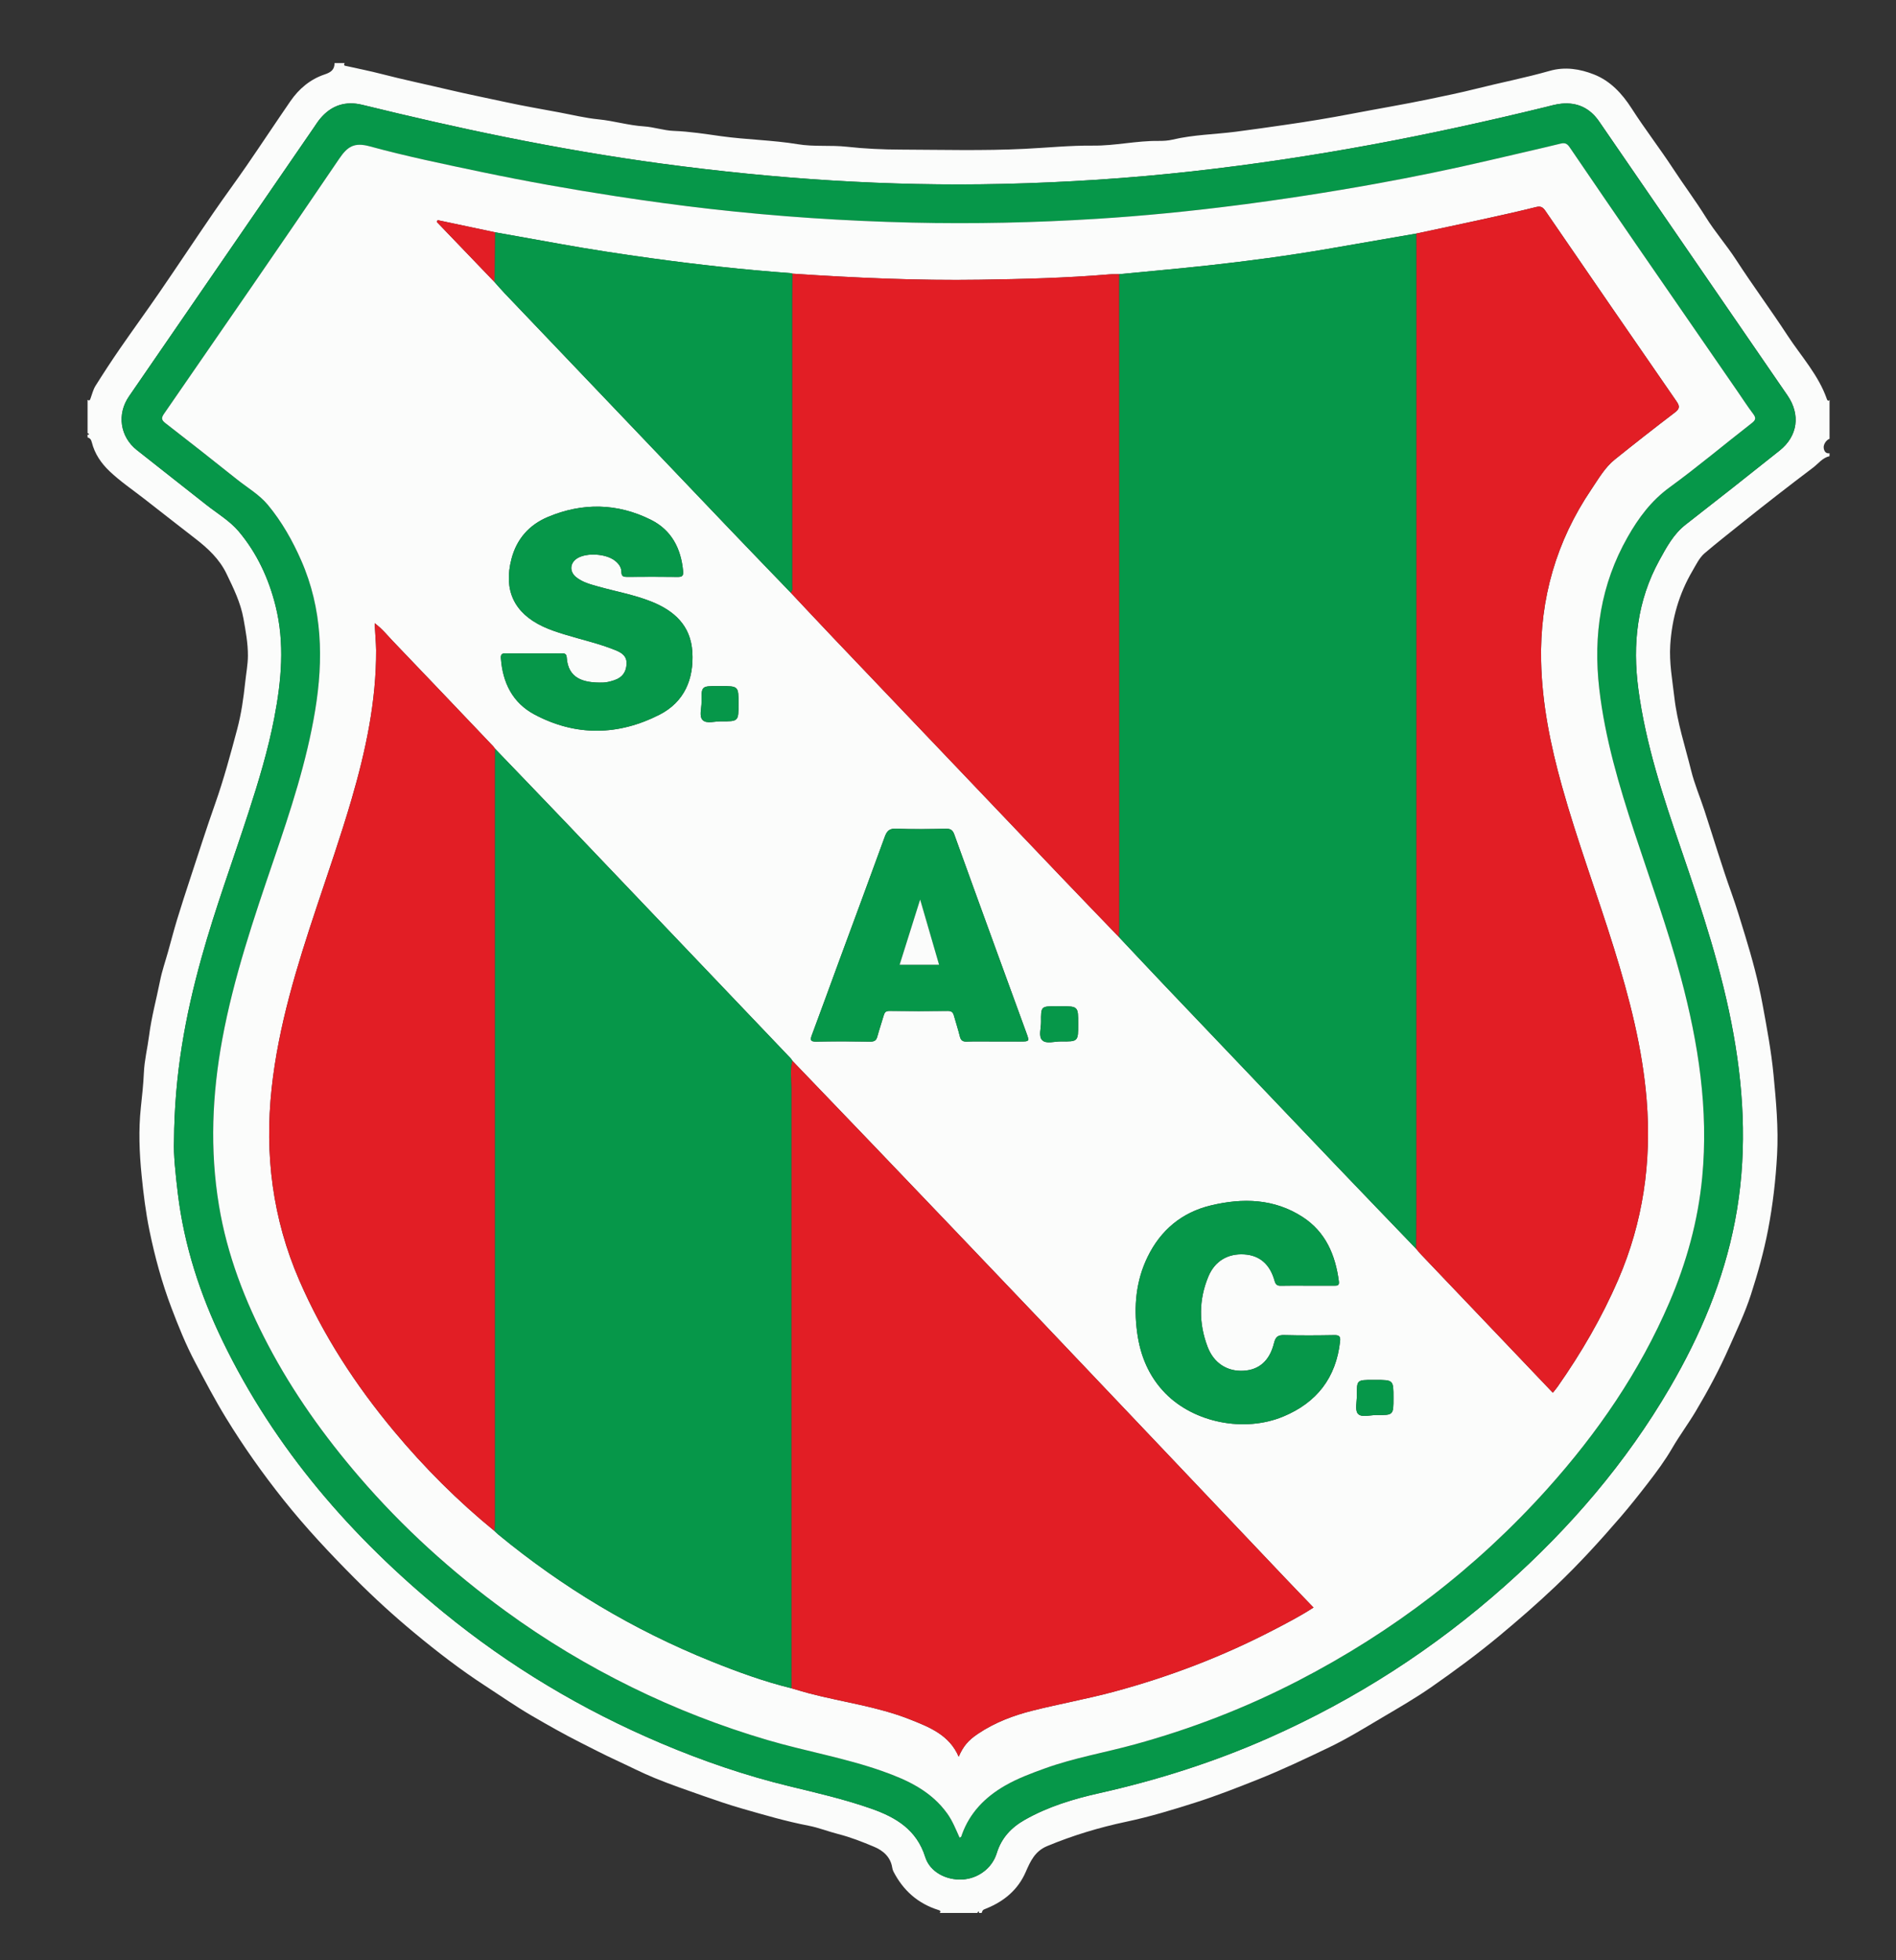
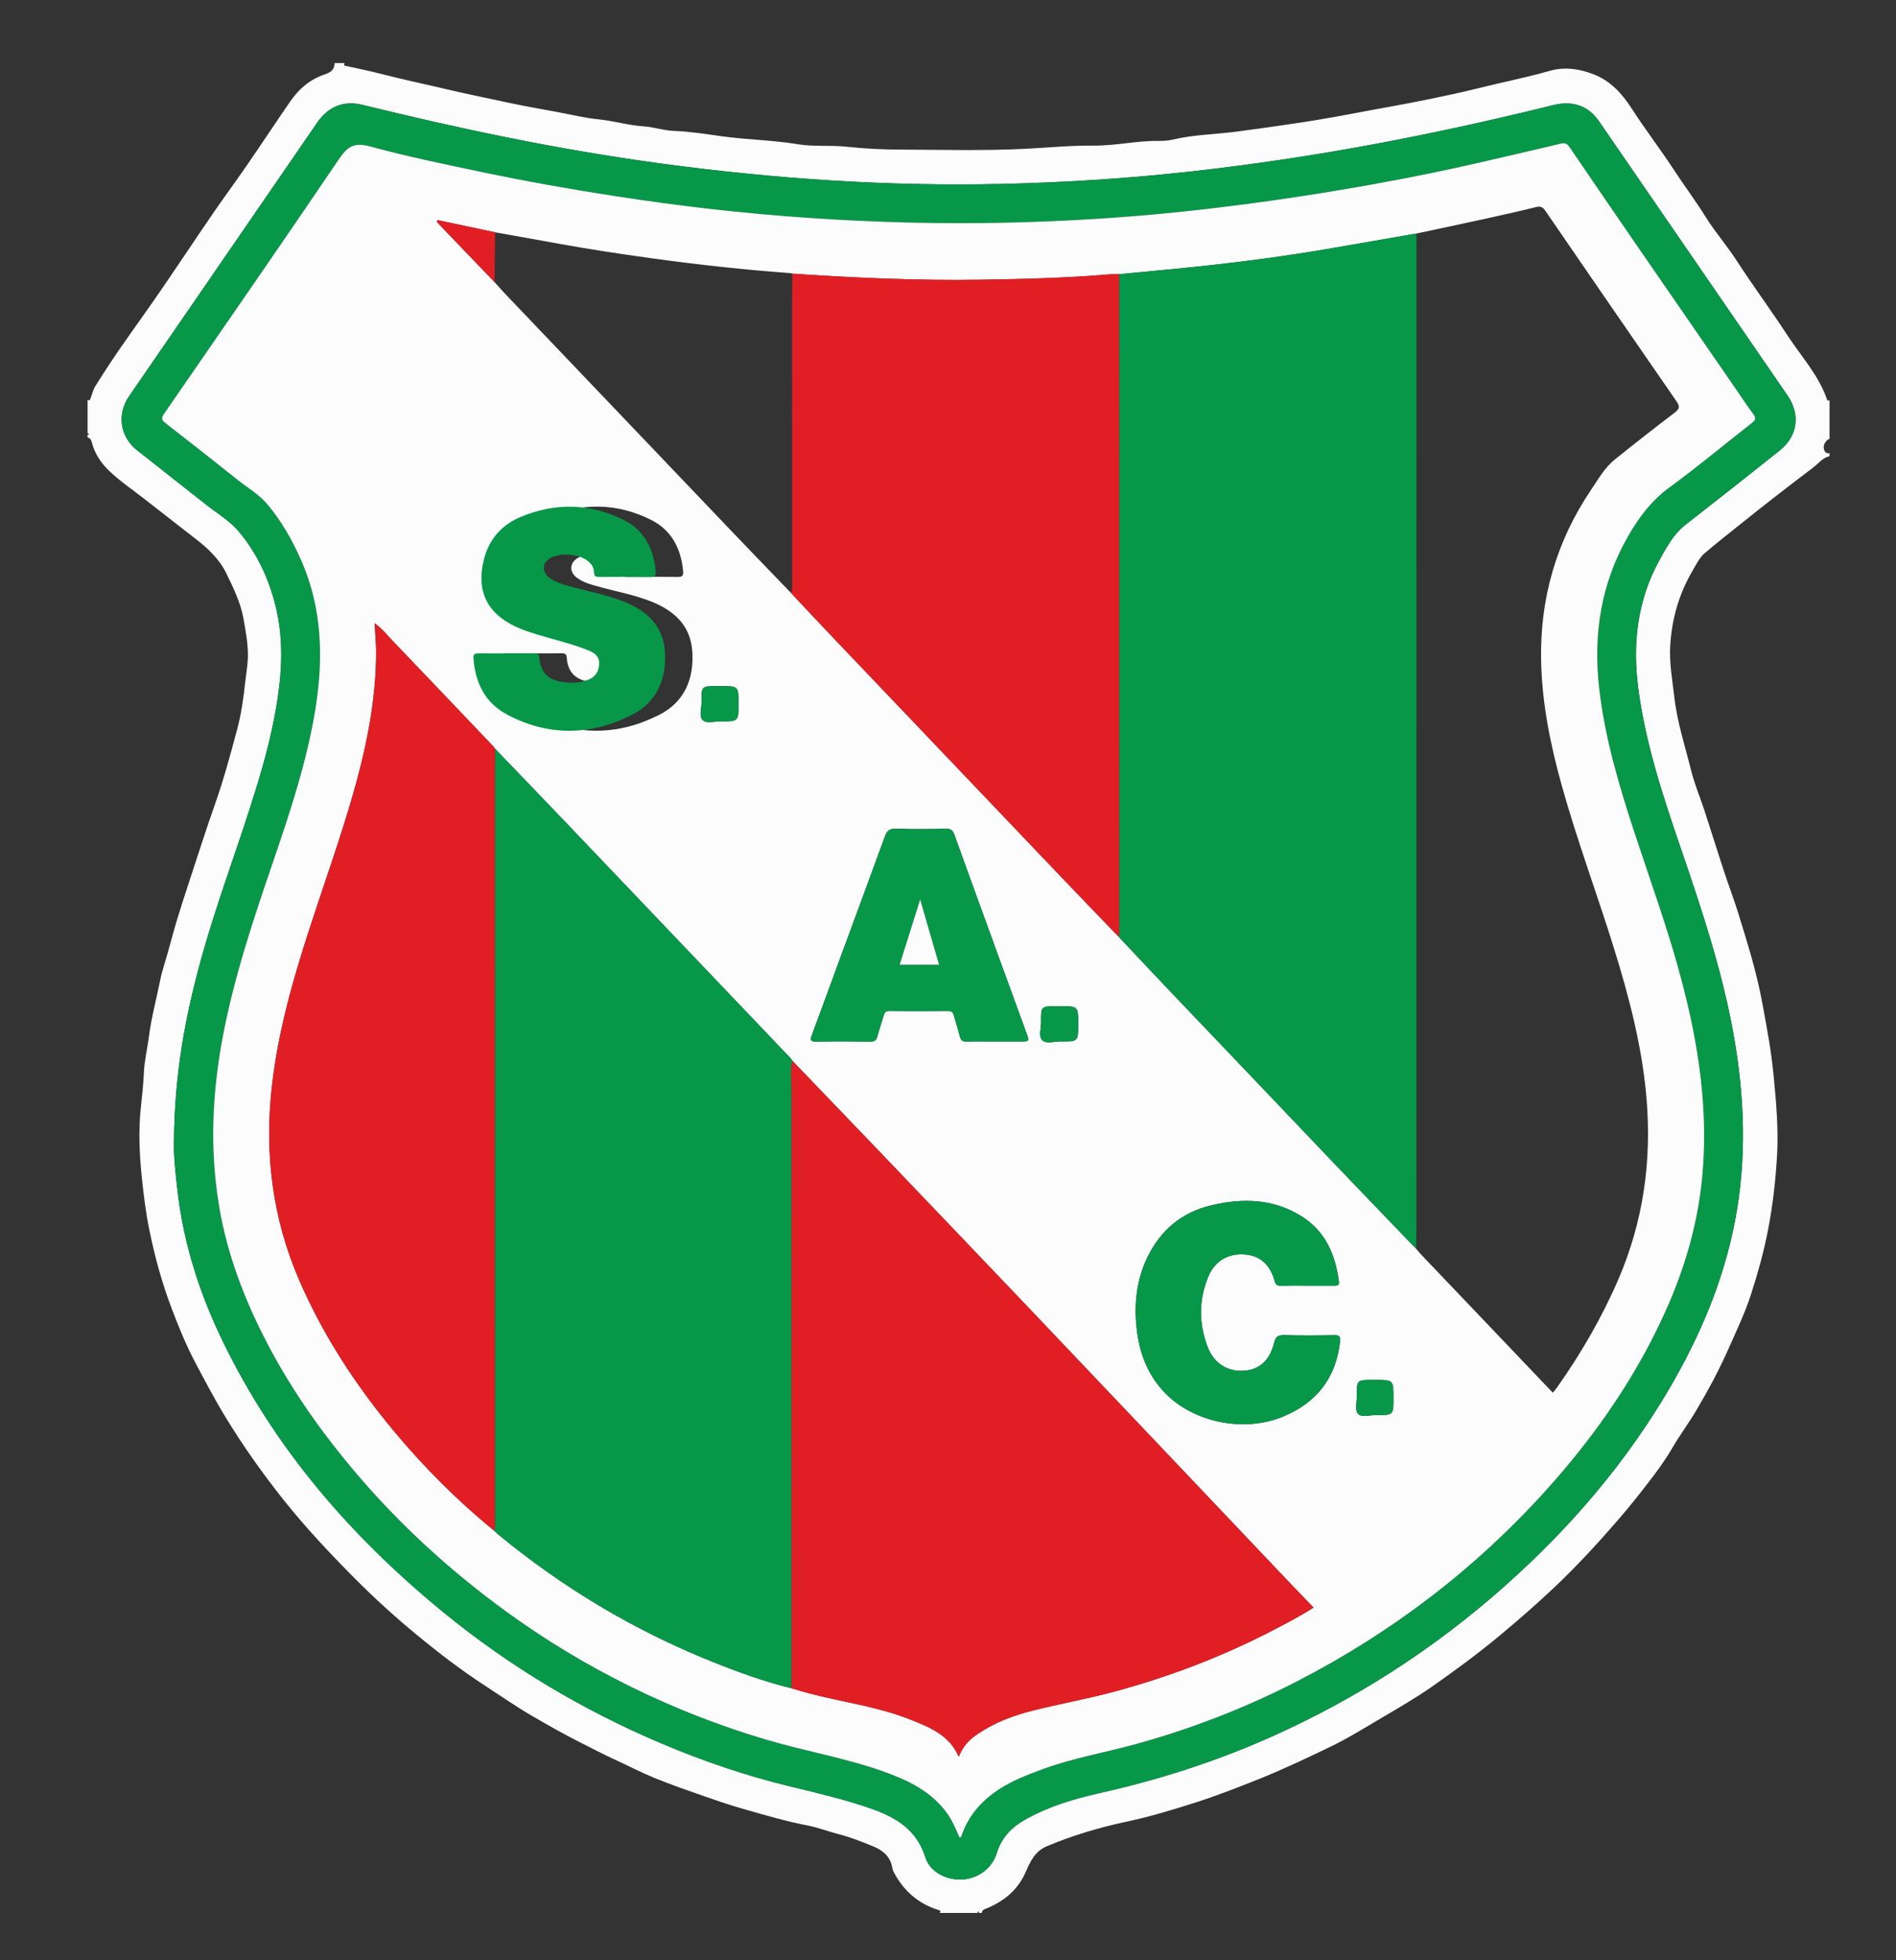
<svg xmlns="http://www.w3.org/2000/svg" version="1.1" id="Layer_1" x="0px" y="0px" viewBox="0 0 180 186" enable-background="new 0 0 180 186" xml:space="preserve">
  <rect x="0" y="0" width="180" height="186" fill="#333333" stroke="none" />
  <g>
    <path fill-rule="evenodd" clip-rule="evenodd" fill="#FBFCFB" d="M173.688,43.287c-0.664,0.145-1.055,0.701-1.554,1.078   c-2.282,1.724-4.543,3.477-6.775,5.266c-1.181,0.946-2.374,1.88-3.525,2.86c-0.504,0.429-0.817,1.099-1.164,1.69   c-1.267,2.164-1.939,4.499-2.101,7.01c-0.109,1.696,0.199,3.329,0.391,4.993c0.274,2.383,1.023,4.637,1.594,6.938   c0.317,1.279,0.842,2.507,1.254,3.764c0.859,2.622,1.649,5.268,2.579,7.865c0.479,1.337,0.884,2.697,1.298,4.048   c0.654,2.132,1.241,4.299,1.644,6.49c0.406,2.213,0.826,4.426,1.043,6.682c0.244,2.533,0.477,5.061,0.339,7.592   c-0.131,2.384-0.402,4.76-0.856,7.121c-0.404,2.101-0.98,4.149-1.632,6.169c-0.554,1.715-1.343,3.358-2.073,5.012   c-0.917,2.08-1.992,4.083-3.155,6.034c-0.714,1.197-1.552,2.322-2.252,3.526c-0.68,1.17-1.489,2.258-2.305,3.314   c-0.833,1.078-1.686,2.156-2.579,3.193c-1.966,2.283-3.996,4.507-6.182,6.581c-1.718,1.631-3.504,3.184-5.328,4.701   c-2.067,1.719-4.226,3.307-6.424,4.84c-1.509,1.053-3.111,1.976-4.698,2.913c-1.649,0.974-3.285,1.988-5.008,2.816   c-2.245,1.078-4.498,2.148-6.818,3.072c-1.953,0.777-3.912,1.544-5.911,2.182c-2.161,0.69-4.338,1.349-6.564,1.82   c-2.574,0.544-5.078,1.299-7.513,2.312c-1.165,0.485-1.592,1.443-2.038,2.464c-0.736,1.684-2.047,2.77-3.721,3.45   c-0.342,0.139-0.35,0.125-0.458,0.428c-0.091,0-0.183,0-0.274,0c0.046-0.061,0.042-0.125-0.035-0.132   c-0.03-0.003-0.068,0.085-0.103,0.132c-1.188,0-2.377,0-3.565,0c0.136-0.197-0.001-0.239-0.155-0.288   c-1.93-0.61-3.317-1.849-4.241-3.637c-0.066-0.128-0.096-0.24-0.117-0.373c-0.161-1.017-0.865-1.62-1.723-1.98   c-1.112-0.467-2.234-0.91-3.422-1.211c-0.931-0.237-1.852-0.607-2.796-0.788c-2.134-0.41-4.211-1.023-6.293-1.619   c-1.274-0.365-2.53-0.797-3.781-1.235c-1.514-0.53-3.032-1.056-4.516-1.661c-1.249-0.509-2.451-1.132-3.677-1.697   c-1.146-0.528-2.265-1.108-3.39-1.677c-1.582-0.8-3.123-1.671-4.65-2.561c-1.495-0.872-2.919-1.867-4.373-2.81   c-2.357-1.528-4.583-3.245-6.738-5.031c-1.956-1.621-3.839-3.34-5.639-5.146c-2.388-2.397-4.696-4.855-6.806-7.505   c-1.975-2.481-3.799-5.057-5.454-7.763c-1.051-1.718-1.983-3.494-2.924-5.271c-0.882-1.666-1.582-3.404-2.246-5.155   c-0.905-2.385-1.574-4.837-2.09-7.347c-0.356-1.735-0.569-3.483-0.744-5.227c-0.214-2.135-0.303-4.289-0.072-6.45   c0.117-1.094,0.239-2.196,0.287-3.296c0.053-1.193,0.344-2.339,0.494-3.51c0.226-1.77,0.699-3.485,1.046-5.227   c0.185-0.927,0.501-1.828,0.756-2.741c0.286-1.02,0.551-2.045,0.859-3.057c0.406-1.33,0.837-2.653,1.272-3.974   c0.767-2.328,1.51-4.665,2.328-6.976c0.826-2.336,1.469-4.726,2.106-7.114c0.389-1.459,0.602-2.967,0.762-4.475   c0.088-0.827,0.249-1.653,0.254-2.48c0.006-1.189-0.213-2.364-0.423-3.535c-0.272-1.519-0.945-2.877-1.605-4.248   c-0.679-1.409-1.779-2.425-2.988-3.357c-1.626-1.254-3.239-2.524-4.861-3.784c-1.093-0.849-2.243-1.629-3.249-2.583   c-0.801-0.76-1.42-1.656-1.694-2.755c-0.071-0.286-0.185-0.389-0.402-0.466c0-0.091,0-0.183,0-0.274   c0.061,0.046,0.125,0.042,0.132-0.035c0.003-0.03-0.085-0.068-0.132-0.102c0-1.051,0-2.103,0-3.154   c0.196,0.134,0.235-0.001,0.29-0.154c0.144-0.396,0.245-0.824,0.466-1.175c0.752-1.198,1.527-2.382,2.331-3.546   c1.244-1.802,2.537-3.571,3.776-5.376c1.708-2.487,3.374-5.002,5.081-7.49c1.03-1.502,2.117-2.964,3.15-4.464   c1.4-2.033,2.76-4.093,4.16-6.126c0.81-1.177,1.887-2.083,3.237-2.535c0.618-0.207,0.948-0.447,0.959-1.085c0.32,0,0.64,0,0.96,0   c-0.161,0.266,0.054,0.256,0.212,0.292c1.083,0.243,2.173,0.458,3.246,0.735c2.127,0.55,4.277,0.997,6.412,1.502   c1.81,0.428,3.632,0.789,5.447,1.184c1.671,0.364,3.359,0.65,5.041,0.965c1.246,0.233,2.486,0.539,3.743,0.663   c1.447,0.143,2.841,0.572,4.297,0.666c0.952,0.061,1.89,0.393,2.841,0.429c1.512,0.056,3.012,0.296,4.49,0.502   c2.427,0.338,4.879,0.364,7.291,0.763c1.55,0.257,3.114,0.068,4.672,0.241c1.682,0.186,3.39,0.263,5.08,0.269   c3.92,0.014,7.84,0.121,11.764-0.071c2.171-0.106,4.34-0.329,6.517-0.307c2.083,0.022,4.127-0.471,6.215-0.446   c0.428,0.005,0.906-0.021,1.338-0.124c1.967-0.467,3.993-0.492,5.985-0.747c1.597-0.205,3.204-0.439,4.794-0.667   c2.062-0.296,4.13-0.637,6.184-1.031c2.487-0.477,4.988-0.892,7.466-1.409c1.45-0.303,2.907-0.601,4.34-0.961   c2.34-0.589,4.713-1.048,7.033-1.709c1.454-0.414,2.875-0.179,4.197,0.343c1.549,0.611,2.661,1.801,3.574,3.224   c1.253,1.953,2.679,3.794,3.95,5.736c1.008,1.539,2.112,3.011,3.087,4.575c0.873,1.401,1.975,2.658,2.874,4.044   c1.575,2.43,3.301,4.757,4.884,7.18c1.303,1.993,2.958,3.77,3.752,6.079c0.019,0.055,0.136,0.219,0.241,0.031   c0,1.234,0,2.468,0,3.703c-0.298,0.097-0.602,0.529-0.552,0.875c0.041,0.286,0.176,0.546,0.552,0.497   C173.688,43.104,173.688,43.195,173.688,43.287z M16.521,108.243c-0.058,1.266,0.141,3.156,0.369,5.036   c0.597,4.915,2.11,9.559,4.267,14.004c4.954,10.209,12.205,18.554,20.927,25.688c6.288,5.144,13.2,9.271,20.681,12.44   c3.953,1.674,8.004,3.064,12.18,4.076c2.614,0.634,5.234,1.237,7.777,2.129c2.345,0.823,4.305,1.995,5.121,4.591   c0.445,1.416,1.988,2.205,3.507,2.128c1.485-0.075,2.836-1.052,3.28-2.5c0.445-1.45,1.387-2.439,2.659-3.16   c2.204-1.251,4.613-1.98,7.057-2.527c5.535-1.239,10.91-2.945,16.094-5.239c8.24-3.646,15.73-8.469,22.462-14.456   c6.161-5.48,11.484-11.674,15.647-18.81c2.876-4.93,5.08-10.133,6.166-15.785c1.138-5.922,0.915-11.817-0.135-17.705   c-1.076-6.032-3.011-11.826-4.99-17.606c-1.699-4.962-3.355-9.934-4.05-15.169c-0.569-4.282-0.109-8.385,1.993-12.212   c0.676-1.23,1.339-2.485,2.497-3.387c2.988-2.326,5.966-4.667,8.925-7.03c1.727-1.379,1.992-3.414,0.742-5.231   c-5.959-8.663-11.92-17.324-17.875-25.99c-0.87-1.266-2.061-1.837-3.575-1.694c-0.54,0.051-1.072,0.212-1.603,0.342   c-5.406,1.318-10.838,2.512-16.311,3.527c-5.678,1.053-11.384,1.909-17.121,2.55c-5.996,0.67-12.014,1.058-18.044,1.197   c-10.825,0.249-21.596-0.48-32.32-1.923c-4.974-0.669-9.921-1.525-14.843-2.516c-4.558-0.917-9.088-1.96-13.604-3.065   c-1.588-0.388-2.935,0.039-3.992,1.3c-0.234,0.278-0.428,0.59-0.635,0.89c-5.844,8.493-11.688,16.986-17.531,25.48   c-1.154,1.678-0.849,3.817,0.744,5.081c2.198,1.744,4.412,3.469,6.613,5.209c1.038,0.82,2.225,1.518,3.061,2.51   c1.72,2.042,2.842,4.441,3.496,7.049c0.895,3.569,0.564,7.12-0.118,10.664c-0.587,3.048-1.488,6.015-2.445,8.963   c-1.491,4.595-3.169,9.128-4.464,13.788C17.604,96.359,16.563,101.902,16.521,108.243z" />
    <path fill-rule="evenodd" clip-rule="evenodd" fill="#069749" d="M16.521,108.243c0.042-6.341,1.083-11.884,2.605-17.36   c1.295-4.66,2.973-9.193,4.464-13.788c0.957-2.948,1.858-5.915,2.445-8.963c0.682-3.544,1.013-7.096,0.118-10.664   c-0.654-2.608-1.775-5.006-3.496-7.049c-0.836-0.992-2.023-1.691-3.061-2.51c-2.202-1.74-4.415-3.466-6.613-5.209   c-1.593-1.264-1.898-3.403-0.744-5.081c5.843-8.494,11.687-16.987,17.531-25.48c0.207-0.3,0.401-0.612,0.635-0.89   c1.058-1.26,2.405-1.688,3.992-1.3c4.516,1.105,9.046,2.148,13.604,3.065c4.922,0.991,9.869,1.846,14.843,2.516   c10.723,1.443,21.495,2.172,32.32,1.923c6.03-0.139,12.048-0.527,18.044-1.197c5.738-0.641,11.443-1.497,17.121-2.55   c5.473-1.015,10.905-2.209,16.311-3.527c0.531-0.129,1.063-0.29,1.603-0.342c1.514-0.143,2.705,0.428,3.575,1.694   c5.955,8.666,11.917,17.327,17.875,25.99c1.25,1.817,0.984,3.852-0.742,5.231c-2.959,2.363-5.936,4.704-8.925,7.03   c-1.158,0.901-1.821,2.156-2.497,3.387c-2.102,3.826-2.561,7.93-1.993,12.212c0.695,5.235,2.351,10.207,4.05,15.169   c1.979,5.78,3.914,11.574,4.99,17.606c1.051,5.888,1.273,11.784,0.135,17.705c-1.086,5.652-3.29,10.855-6.166,15.785   c-4.163,7.136-9.486,13.33-15.647,18.81c-6.732,5.988-14.222,10.81-22.462,14.456c-5.184,2.294-10.559,4-16.094,5.239   c-2.444,0.547-4.853,1.276-7.057,2.527c-1.272,0.721-2.213,1.71-2.659,3.16c-0.444,1.447-1.795,2.424-3.28,2.5   c-1.52,0.077-3.063-0.713-3.507-2.128c-0.816-2.597-2.776-3.769-5.121-4.591c-2.543-0.893-5.164-1.496-7.777-2.129   c-4.175-1.012-8.227-2.401-12.18-4.076c-7.481-3.169-14.392-7.297-20.681-12.44c-8.722-7.133-15.973-15.478-20.927-25.688   c-2.157-4.444-3.67-9.089-4.267-14.004C16.661,111.398,16.462,109.509,16.521,108.243z M91.098,174.361   c0.193-0.048,0.187-0.185,0.221-0.279c0.746-2.077,2.187-3.542,4.061-4.629c1.209-0.701,2.511-1.183,3.819-1.655   c2.775-1.002,5.683-1.496,8.516-2.273c5.382-1.476,10.564-3.481,15.523-6.042c8.993-4.645,16.912-10.694,23.678-18.233   c4.754-5.298,8.745-11.097,11.566-17.665c1.632-3.8,2.723-7.743,3.117-11.858c0.619-6.453-0.36-12.75-2.023-18.965   c-1.244-4.649-2.893-9.169-4.396-13.736c-1.47-4.466-2.808-8.957-3.352-13.657c-0.59-5.097,0.14-9.921,2.694-14.411   c1.03-1.811,2.236-3.441,3.974-4.708c2.671-1.945,5.205-4.078,7.816-6.107c0.38-0.296,0.41-0.489,0.127-0.865   c-0.535-0.71-1.018-1.458-1.523-2.19c-3.175-4.6-6.355-9.198-9.525-13.801c-2.134-3.099-4.259-6.205-6.377-9.314   c-0.219-0.321-0.424-0.447-0.84-0.346c-2.258,0.55-4.526,1.059-6.79,1.589c-3.596,0.842-7.214,1.581-10.847,2.238   c-4.4,0.795-8.818,1.479-13.255,2.045c-4.374,0.559-8.76,0.992-13.157,1.267c-5.838,0.365-11.685,0.497-17.539,0.359   c-6.399-0.15-12.777-0.574-19.134-1.295c-3.015-0.342-6.022-0.753-9.023-1.215c-4.262-0.657-8.506-1.41-12.724-2.294   c-3.547-0.744-7.103-1.477-10.596-2.431c-1.478-0.404-2.116,0.008-2.914,1.185c-5.492,8.1-11.066,16.143-16.627,24.196   c-0.267,0.386-0.246,0.585,0.132,0.877c2.273,1.76,4.535,3.536,6.782,5.33c0.997,0.796,2.134,1.448,2.951,2.434   c1.316,1.586,2.33,3.376,3.16,5.265c2.021,4.602,2.126,9.391,1.323,14.249c-0.802,4.855-2.343,9.513-3.927,14.153   c-1.908,5.589-3.803,11.177-4.882,17.005c-0.973,5.254-1.197,10.52-0.32,15.808c0.776,4.679,2.461,9.041,4.658,13.221   c2.379,4.526,5.332,8.655,8.66,12.525c4.127,4.798,8.789,9.017,13.898,12.739c3.768,2.746,7.755,5.144,11.94,7.2   c4.159,2.043,8.463,3.72,12.912,5.029c3.63,1.068,7.377,1.699,10.953,2.967c2.374,0.842,4.6,1.883,6.127,4.017   C90.44,172.791,90.748,173.591,91.098,174.361z" />
    <path fill-rule="evenodd" clip-rule="evenodd" fill="#FBFCFB" d="M91.098,174.361c-0.35-0.77-0.659-1.57-1.162-2.274   c-1.526-2.134-3.753-3.175-6.127-4.017c-3.576-1.268-7.323-1.899-10.953-2.967c-4.449-1.309-8.753-2.986-12.912-5.029   c-4.185-2.056-8.173-4.454-11.94-7.2c-5.108-3.722-9.771-7.941-13.898-12.739c-3.328-3.87-6.281-7.999-8.66-12.525   c-2.198-4.18-3.882-8.542-4.658-13.221c-0.877-5.288-0.652-10.553,0.32-15.808c1.079-5.827,2.974-11.416,4.882-17.005   c1.584-4.64,3.125-9.298,3.927-14.153c0.803-4.858,0.698-9.647-1.323-14.249c-0.829-1.889-1.844-3.679-3.16-5.265   c-0.817-0.985-1.954-1.638-2.951-2.434c-2.247-1.793-4.508-3.57-6.782-5.33c-0.378-0.293-0.399-0.491-0.132-0.877   c5.56-8.053,11.135-16.097,16.627-24.196c0.798-1.177,1.436-1.589,2.914-1.185c3.493,0.954,7.049,1.686,10.596,2.431   c4.218,0.885,8.462,1.638,12.724,2.294c3.001,0.462,6.008,0.873,9.023,1.215c6.358,0.721,12.735,1.145,19.134,1.295   c5.854,0.137,11.701,0.006,17.539-0.359c4.397-0.275,8.783-0.708,13.157-1.267c4.437-0.567,8.855-1.25,13.255-2.045   c3.633-0.657,7.251-1.396,10.847-2.238c2.263-0.53,4.531-1.039,6.79-1.589c0.417-0.101,0.621,0.025,0.84,0.346   c2.119,3.109,4.243,6.215,6.377,9.314c3.17,4.604,6.35,9.201,9.525,13.801c0.505,0.732,0.989,1.481,1.523,2.19   c0.283,0.375,0.254,0.569-0.127,0.865c-2.611,2.029-5.145,4.162-7.816,6.107c-1.739,1.267-2.944,2.897-3.974,4.708   c-2.554,4.491-3.284,9.315-2.694,14.411c0.544,4.7,1.882,9.191,3.352,13.657c1.503,4.566,3.152,9.086,4.396,13.736   c1.663,6.216,2.642,12.512,2.023,18.965c-0.394,4.114-1.485,8.058-3.117,11.858c-2.821,6.568-6.811,12.367-11.566,17.665   c-6.766,7.539-14.685,13.588-23.678,18.233c-4.959,2.562-10.141,4.567-15.523,6.042c-2.833,0.777-5.741,1.271-8.516,2.273   c-1.308,0.472-2.61,0.954-3.819,1.655c-1.874,1.087-3.315,2.552-4.061,4.629C91.286,174.176,91.292,174.313,91.098,174.361z    M46.996,22.04c-1.818-0.384-3.636-0.768-5.453-1.153c-0.023,0.059-0.047,0.118-0.07,0.177c1.826,1.9,3.651,3.801,5.477,5.701   c0.32,0.356,0.631,0.721,0.961,1.067c7.119,7.462,14.237,14.923,21.361,22.38c1.923,2.014,3.861,4.013,5.793,6.019   c1.344,1.426,2.681,2.859,4.033,4.278c7.172,7.526,14.346,15.05,21.523,22.571c1.856,1.945,3.727,3.877,5.591,5.815   c1.486,1.576,2.965,3.157,4.458,4.725c5.428,5.699,10.857,11.395,16.293,17.087c2.488,2.605,4.991,5.195,7.487,7.792   c0.163,0.189,0.318,0.385,0.491,0.566c2.754,2.889,5.51,5.777,8.265,8.665c1.399,1.466,2.796,2.933,4.215,4.422   c0.173-0.218,0.323-0.388,0.452-0.574c2.245-3.201,4.203-6.562,5.757-10.158c2.36-5.462,3.175-11.162,2.696-17.066   c-0.399-4.919-1.637-9.662-3.094-14.353c-1.602-5.158-3.499-10.221-4.953-15.427c-1.085-3.881-1.884-7.814-1.971-11.851   c-0.127-5.919,1.441-11.368,4.768-16.285c0.675-0.997,1.276-2.072,2.23-2.839c1.885-1.515,3.79-3.005,5.714-4.47   c0.456-0.348,0.452-0.598,0.148-1.039c-4.165-6.022-8.318-12.053-12.46-18.091c-0.246-0.359-0.455-0.457-0.892-0.348   c-1.681,0.418-3.373,0.792-5.065,1.163c-2.091,0.458-4.186,0.898-6.279,1.345c-2.805,0.487-5.609,0.978-8.415,1.458   c-3.775,0.646-7.569,1.156-11.376,1.572c-2.81,0.307-5.626,0.554-8.439,0.829c-0.32,0.005-0.64-0.008-0.958,0.019   c-4.078,0.343-8.167,0.443-12.256,0.505c-5.943,0.09-11.876-0.178-17.804-0.575c-0.065-0.018-0.129-0.047-0.196-0.052   c-4.415-0.319-8.812-0.808-13.197-1.412c-2.913-0.401-5.818-0.844-8.712-1.366C51.078,22.768,49.037,22.405,46.996,22.04z    M75.147,160.194c0.546,0.158,1.09,0.329,1.64,0.473c3.194,0.838,6.501,1.253,9.592,2.476c1.861,0.736,3.75,1.474,4.635,3.539   c0.446-1.014,0.908-1.551,1.834-2.174c1.592-1.07,3.363-1.74,5.202-2.2c2.542-0.637,5.129-1.1,7.659-1.778   c5.253-1.41,10.317-3.34,15.151-5.846c1.292-0.67,2.587-1.34,3.84-2.152c-0.929-0.967-1.834-1.899-2.728-2.841   c-7.949-8.37-15.891-16.747-23.846-25.11c-5.078-5.337-10.174-10.657-15.266-15.979c-2.539-2.654-5.087-5.297-7.631-7.946   c-0.051-0.075-0.092-0.159-0.154-0.224c-7.165-7.515-14.33-15.03-21.499-22.54c-2.187-2.291-4.388-4.568-6.582-6.852   c-0.054-0.073-0.1-0.154-0.162-0.219c-3.177-3.335-6.351-6.674-9.54-9.997c-0.525-0.548-0.999-1.157-1.724-1.693   c0.032,0.525,0.058,0.926,0.08,1.328c0.023,0.41,0.059,0.821,0.061,1.232c0.018,4.864-0.99,9.561-2.347,14.198   c-0.999,3.413-2.166,6.772-3.29,10.145c-1.878,5.632-3.637,11.291-4.28,17.228c-0.681,6.296,0.087,12.378,2.621,18.22   c2.27,5.234,5.352,9.95,8.992,14.317c2.882,3.457,6.055,6.625,9.543,9.473c0.116,0.108,0.228,0.224,0.35,0.324   c6.121,5.042,12.849,9.069,20.208,12.03C70.001,158.631,72.527,159.555,75.147,160.194z M50.694,61.997   c-0.891,0-1.782,0.01-2.673-0.005c-0.34-0.006-0.496,0.072-0.468,0.459c0.164,2.322,1.11,4.237,3.187,5.342   c3.926,2.089,7.96,2.017,11.878,0.017c2.346-1.197,3.267-3.371,3.11-5.95c-0.152-2.493-1.7-3.908-3.905-4.784   c-1.641-0.652-3.373-0.955-5.061-1.431c-0.725-0.204-1.459-0.396-2.061-0.877c-0.672-0.538-0.603-1.379,0.131-1.813   c0.903-0.535,2.691-0.413,3.528,0.231c0.362,0.279,0.634,0.629,0.636,1.084c0.002,0.426,0.198,0.473,0.546,0.47   c1.599-0.012,3.199-0.018,4.798,0.004c0.425,0.006,0.551-0.111,0.513-0.543c-0.192-2.149-1.101-3.902-3.052-4.877   c-3.194-1.596-6.511-1.648-9.793-0.268c-1.766,0.743-2.963,2.085-3.455,3.993c-0.759,2.944,0.244,5.108,2.995,6.4   c0.661,0.31,1.355,0.536,2.053,0.751c1.61,0.495,3.263,0.856,4.828,1.493c0.58,0.236,1.106,0.548,1.055,1.335   c-0.048,0.739-0.394,1.255-1.162,1.512c-0.343,0.115-0.709,0.216-1.067,0.226c-1.917,0.048-3.327-0.405-3.454-2.395   c-0.022-0.348-0.216-0.384-0.503-0.38C52.43,62.005,51.562,61.996,50.694,61.997z M124.076,121.991   c0.868,0,1.736-0.002,2.605,0.001c0.277,0.001,0.48-0.005,0.428-0.404c-0.326-2.506-1.254-4.695-3.444-6.114   c-2.707-1.754-5.698-1.819-8.713-1.095c-2.747,0.659-4.763,2.337-6.005,4.89c-1.104,2.27-1.319,4.682-0.991,7.149   c0.293,2.202,1.109,4.187,2.688,5.794c2.739,2.786,7.484,3.729,11.18,2.198c3.18-1.317,5.021-3.677,5.4-7.136   c0.049-0.445-0.063-0.598-0.536-0.589c-1.576,0.028-3.154,0.039-4.729-0.003c-0.597-0.016-0.851,0.118-1.007,0.753   c-0.416,1.696-1.429,2.55-2.906,2.631c-1.528,0.084-2.809-0.717-3.398-2.264c-0.846-2.219-0.849-4.468,0.068-6.672   c0.617-1.482,1.857-2.206,3.42-2.106c1.447,0.093,2.43,0.927,2.87,2.51c0.101,0.364,0.247,0.473,0.604,0.464   C122.431,121.976,123.254,121.991,124.076,121.991z M94.443,98.823c0.8,0,1.6,0,2.4,0c0.912,0,0.901,0.004,0.576-0.883   c-0.912-2.481-1.815-4.964-2.718-7.448c-1.371-3.769-2.743-7.537-4.102-11.311c-0.143-0.396-0.337-0.556-0.783-0.547   c-1.576,0.033-3.156,0.061-4.73-0.006c-0.663-0.028-0.891,0.226-1.094,0.787c-1.431,3.941-2.894,7.87-4.343,11.804   c-0.859,2.331-1.702,4.668-2.572,6.994c-0.173,0.462-0.145,0.63,0.417,0.62c1.714-0.032,3.428-0.027,5.142,0   c0.399,0.006,0.562-0.13,0.66-0.492c0.179-0.659,0.403-1.306,0.594-1.962c0.083-0.286,0.177-0.459,0.545-0.455   c1.851,0.024,3.702,0.021,5.553,0.001c0.342-0.003,0.488,0.13,0.571,0.427c0.184,0.658,0.399,1.309,0.562,1.972   c0.091,0.369,0.246,0.522,0.65,0.507C92.66,98.8,93.552,98.823,94.443,98.823z M68.397,65.1c-0.092,0-0.183,0-0.274,0   c-1.527,0-1.538,0-1.521,1.526c0.006,0.586-0.257,1.351,0.119,1.709c0.374,0.356,1.134,0.103,1.723,0.108   c1.668,0.013,1.668,0.005,1.668-1.658C70.112,65.1,70.112,65.1,68.397,65.1z M100.653,95.479c-0.114,0-0.228,0-0.342,0   c-1.482,0-1.491,0-1.478,1.494c0.005,0.588-0.251,1.355,0.102,1.717c0.385,0.396,1.165,0.12,1.77,0.128   c1.656,0.02,1.656,0.007,1.656-1.655C102.361,95.479,102.361,95.479,100.653,95.479z M130.551,130.933c-0.068,0-0.137,0-0.205,0   c-1.533,0-1.537,0-1.53,1.499c0.002,0.589-0.197,1.381,0.103,1.713c0.35,0.387,1.156,0.115,1.763,0.121   c1.609,0.017,1.609,0.006,1.609-1.624C132.291,130.934,132.291,130.934,130.551,130.933z" />
    <path fill-rule="evenodd" clip-rule="evenodd" fill="#069749" d="M134.448,118.499c-2.496-2.597-4.999-5.187-7.487-7.792   c-5.435-5.691-10.865-11.388-16.293-17.087c-1.493-1.568-2.972-3.149-4.458-4.725c0.013-0.25,0.038-0.501,0.038-0.751   c-0.001-20.709-0.005-41.418-0.007-62.127c2.813-0.274,5.629-0.521,8.439-0.829c3.806-0.416,7.601-0.926,11.376-1.572   c2.806-0.48,5.61-0.972,8.415-1.458c0.001,0.457,0.004,0.913,0.004,1.37c-0.001,30.561-0.002,61.122-0.005,91.683   C134.47,116.306,134.455,117.403,134.448,118.499z" />
    <path fill-rule="evenodd" clip-rule="evenodd" fill="#069749" d="M46.994,71.041c2.194,2.284,4.395,4.561,6.582,6.852   c7.17,7.51,14.334,15.025,21.499,22.54c0.062,0.064,0.103,0.149,0.153,0.222c-0.243,0.898-0.082,1.811-0.082,2.715   c-0.009,18.941-0.003,37.882,0.001,56.823c-2.619-0.639-5.146-1.563-7.641-2.567c-7.358-2.96-14.086-6.988-20.208-12.03   c-0.122-0.101-0.234-0.216-0.35-0.324c0.011-0.297,0.032-0.593,0.032-0.89c0-23.922-0.001-47.844-0.001-71.766   C46.978,72.091,46.988,71.566,46.994,71.041z" />
-     <path fill-rule="evenodd" clip-rule="evenodd" fill="#E21E25" d="M134.448,118.499c0.007-1.096,0.022-2.192,0.022-3.288   c0.002-30.561,0.003-61.122,0.005-91.683c0-0.457-0.003-0.913-0.004-1.37c2.093-0.448,4.188-0.887,6.279-1.345   c1.692-0.371,3.384-0.745,5.065-1.163c0.438-0.109,0.646-0.01,0.892,0.348c4.142,6.038,8.295,12.069,12.46,18.091   c0.305,0.441,0.309,0.691-0.148,1.039c-1.924,1.466-3.829,2.956-5.714,4.47c-0.955,0.767-1.556,1.842-2.23,2.839   c-3.327,4.916-4.895,10.366-4.768,16.285c0.087,4.037,0.886,7.97,1.971,11.851c1.454,5.206,3.351,10.269,4.953,15.427   c1.458,4.691,2.695,9.434,3.094,14.353c0.479,5.905-0.336,11.604-2.696,17.066c-1.553,3.596-3.512,6.957-5.757,10.158   c-0.13,0.185-0.28,0.356-0.452,0.574c-1.419-1.488-2.816-2.956-4.215-4.422c-2.755-2.888-5.511-5.776-8.265-8.665   C134.766,118.884,134.611,118.687,134.448,118.499z" />
    <path fill-rule="evenodd" clip-rule="evenodd" fill="#E21E25" d="M75.147,160.194c-0.003-18.941-0.009-37.882-0.001-56.823   c0.001-0.904-0.16-1.818,0.082-2.715c2.544,2.649,5.093,5.293,7.632,7.947c5.092,5.323,10.188,10.642,15.266,15.979   c7.956,8.363,15.897,16.74,23.846,25.11c0.894,0.942,1.799,1.874,2.728,2.841c-1.254,0.811-2.548,1.481-3.84,2.152   c-4.834,2.506-9.899,4.436-15.151,5.846c-2.53,0.679-5.117,1.141-7.659,1.778c-1.839,0.461-3.61,1.13-5.202,2.2   c-0.926,0.622-1.388,1.16-1.834,2.174c-0.886-2.065-2.775-2.803-4.635-3.539c-3.091-1.223-6.398-1.638-9.592-2.476   C76.237,160.522,75.693,160.352,75.147,160.194z" />
    <path fill-rule="evenodd" clip-rule="evenodd" fill="#E21E25" d="M106.241,26.017c0.003,20.709,0.006,41.418,0.007,62.127   c0,0.25-0.025,0.501-0.038,0.751c-1.864-1.938-3.735-3.87-5.591-5.815c-7.177-7.521-14.351-15.045-21.523-22.571   c-1.352-1.419-2.689-2.852-4.032-4.277c0.216-0.201,0.141-0.467,0.141-0.706c0.002-8.987-0.003-17.975-0.004-26.962   c0-0.866,0.014-1.732,0.022-2.598c5.928,0.397,11.861,0.665,17.804,0.575c4.089-0.062,8.177-0.161,12.256-0.505   C105.601,26.009,105.921,26.022,106.241,26.017z" />
    <path fill-rule="evenodd" clip-rule="evenodd" fill="#E21E25" d="M46.994,71.041c-0.005,0.525-0.015,1.051-0.015,1.576   c0,23.922,0.001,47.844,0.001,71.766c0,0.297-0.021,0.593-0.032,0.89c-3.488-2.848-6.661-6.015-9.543-9.473   c-3.64-4.367-6.722-9.083-8.992-14.317c-2.534-5.842-3.302-11.924-2.621-18.22c0.642-5.937,2.402-11.597,4.28-17.228   c1.124-3.372,2.292-6.732,3.29-10.145c1.357-4.637,2.364-9.334,2.347-14.198c-0.002-0.411-0.038-0.821-0.061-1.232   c-0.022-0.402-0.048-0.803-0.08-1.328c0.724,0.536,1.198,1.145,1.724,1.693c3.189,3.324,6.363,6.663,9.54,9.997   C46.894,70.887,46.94,70.968,46.994,71.041z" />
-     <path fill-rule="evenodd" clip-rule="evenodd" fill="#069749" d="M75.223,25.965c-0.007,0.866-0.022,1.732-0.022,2.598   c0.001,8.988,0.006,17.975,0.004,26.962c0,0.239,0.075,0.506-0.141,0.706c-1.932-2.007-3.87-4.007-5.794-6.02   c-7.123-7.457-14.242-14.918-21.361-22.38c-0.33-0.346-0.641-0.711-0.961-1.067c0.015-1.575,0.031-3.15,0.047-4.725   c2.041,0.365,4.082,0.728,6.122,1.095c2.894,0.522,5.799,0.965,8.712,1.366c4.385,0.604,8.782,1.093,13.197,1.412   C75.094,25.918,75.158,25.947,75.223,25.965z" />
-     <path fill-rule="evenodd" clip-rule="evenodd" fill="#069749" d="M50.694,61.997c0.868,0,1.736,0.008,2.604-0.005   c0.288-0.005,0.481,0.032,0.503,0.38c0.127,1.989,1.538,2.443,3.454,2.395c0.358-0.009,0.724-0.111,1.067-0.226   c0.768-0.257,1.114-0.773,1.162-1.512c0.051-0.786-0.475-1.099-1.055-1.335c-1.564-0.637-3.218-0.998-4.828-1.493   c-0.699-0.215-1.392-0.44-2.053-0.751c-2.751-1.292-3.754-3.456-2.995-6.4c0.492-1.908,1.688-3.25,3.455-3.993   c3.282-1.38,6.599-1.328,9.793,0.268c1.951,0.974,2.86,2.727,3.052,4.877c0.038,0.431-0.088,0.549-0.513,0.543   c-1.599-0.022-3.198-0.016-4.798-0.004c-0.348,0.003-0.544-0.044-0.546-0.47c-0.002-0.455-0.273-0.806-0.636-1.084   c-0.837-0.644-2.625-0.765-3.528-0.231c-0.734,0.435-0.803,1.275-0.131,1.813c0.602,0.482,1.336,0.673,2.061,0.877   c1.687,0.476,3.419,0.779,5.061,1.431c2.205,0.876,3.753,2.291,3.905,4.784c0.157,2.579-0.764,4.753-3.11,5.95   c-3.918,1.999-7.952,2.071-11.878-0.017c-2.078-1.106-3.023-3.02-3.187-5.342c-0.027-0.387,0.128-0.465,0.468-0.459   C48.911,62.007,49.803,61.997,50.694,61.997z" />
+     <path fill-rule="evenodd" clip-rule="evenodd" fill="#069749" d="M50.694,61.997c0.288-0.005,0.481,0.032,0.503,0.38c0.127,1.989,1.538,2.443,3.454,2.395c0.358-0.009,0.724-0.111,1.067-0.226   c0.768-0.257,1.114-0.773,1.162-1.512c0.051-0.786-0.475-1.099-1.055-1.335c-1.564-0.637-3.218-0.998-4.828-1.493   c-0.699-0.215-1.392-0.44-2.053-0.751c-2.751-1.292-3.754-3.456-2.995-6.4c0.492-1.908,1.688-3.25,3.455-3.993   c3.282-1.38,6.599-1.328,9.793,0.268c1.951,0.974,2.86,2.727,3.052,4.877c0.038,0.431-0.088,0.549-0.513,0.543   c-1.599-0.022-3.198-0.016-4.798-0.004c-0.348,0.003-0.544-0.044-0.546-0.47c-0.002-0.455-0.273-0.806-0.636-1.084   c-0.837-0.644-2.625-0.765-3.528-0.231c-0.734,0.435-0.803,1.275-0.131,1.813c0.602,0.482,1.336,0.673,2.061,0.877   c1.687,0.476,3.419,0.779,5.061,1.431c2.205,0.876,3.753,2.291,3.905,4.784c0.157,2.579-0.764,4.753-3.11,5.95   c-3.918,1.999-7.952,2.071-11.878-0.017c-2.078-1.106-3.023-3.02-3.187-5.342c-0.027-0.387,0.128-0.465,0.468-0.459   C48.911,62.007,49.803,61.997,50.694,61.997z" />
    <path fill-rule="evenodd" clip-rule="evenodd" fill="#069749" d="M124.076,121.991c-0.823,0-1.646-0.015-2.468,0.007   c-0.357,0.009-0.503-0.1-0.604-0.464c-0.44-1.583-1.422-2.417-2.87-2.51c-1.563-0.1-2.802,0.624-3.42,2.106   c-0.918,2.204-0.914,4.453-0.068,6.672c0.589,1.547,1.87,2.347,3.398,2.264c1.477-0.08,2.49-0.935,2.906-2.631   c0.156-0.635,0.41-0.769,1.007-0.753c1.575,0.043,3.153,0.032,4.729,0.003c0.473-0.009,0.585,0.144,0.536,0.589   c-0.379,3.459-2.22,5.819-5.4,7.136c-3.696,1.531-8.442,0.588-11.18-2.198c-1.579-1.607-2.395-3.593-2.688-5.794   c-0.328-2.467-0.113-4.879,0.991-7.149c1.242-2.553,3.258-4.231,6.005-4.89c3.015-0.724,6.005-0.659,8.713,1.095   c2.19,1.419,3.118,3.607,3.444,6.114c0.052,0.399-0.151,0.405-0.428,0.404C125.813,121.988,124.944,121.991,124.076,121.991z" />
    <path fill-rule="evenodd" clip-rule="evenodd" fill="#069749" d="M94.443,98.823c-0.891,0-1.784-0.023-2.674,0.01   c-0.404,0.015-0.559-0.138-0.65-0.507c-0.164-0.663-0.378-1.314-0.562-1.972c-0.083-0.297-0.229-0.43-0.571-0.427   c-1.851,0.02-3.703,0.023-5.553-0.001c-0.368-0.004-0.462,0.169-0.545,0.455c-0.19,0.656-0.415,1.303-0.594,1.962   c-0.098,0.361-0.261,0.498-0.66,0.492c-1.714-0.027-3.428-0.032-5.142,0c-0.561,0.01-0.589-0.158-0.417-0.62   c0.87-2.327,1.714-4.663,2.572-6.994c1.449-3.934,2.913-7.863,4.343-11.804c0.204-0.561,0.431-0.816,1.094-0.787   c1.574,0.068,3.153,0.039,4.73,0.006c0.446-0.009,0.641,0.15,0.783,0.547c1.359,3.773,2.731,7.542,4.102,11.311   c0.903,2.484,1.806,4.968,2.718,7.448c0.326,0.887,0.337,0.883-0.576,0.883C96.043,98.823,95.243,98.823,94.443,98.823z    M85.408,91.54c1.26,0,2.463,0,3.745,0c-0.59-2.031-1.168-4.02-1.798-6.188C86.673,87.519,86.047,89.508,85.408,91.54z" />
    <path fill-rule="evenodd" clip-rule="evenodd" fill="#E21E25" d="M46.996,22.04c-0.016,1.575-0.031,3.15-0.047,4.725   c-1.826-1.9-3.651-3.801-5.477-5.701c0.023-0.059,0.047-0.118,0.07-0.177C43.36,21.272,45.178,21.656,46.996,22.04z" />
    <path fill-rule="evenodd" clip-rule="evenodd" fill="#069749" d="M68.397,65.1c1.715,0,1.715,0,1.715,1.685   c0,1.662,0,1.67-1.668,1.658c-0.59-0.005-1.35,0.248-1.723-0.108c-0.376-0.358-0.113-1.123-0.119-1.709   C66.585,65.1,66.596,65.1,68.122,65.1C68.214,65.1,68.305,65.1,68.397,65.1z" />
    <path fill-rule="evenodd" clip-rule="evenodd" fill="#069749" d="M100.653,95.479c1.708,0,1.708,0,1.708,1.683   c0,1.662,0,1.675-1.656,1.655c-0.606-0.007-1.385,0.268-1.77-0.128c-0.352-0.361-0.097-1.129-0.102-1.717   c-0.012-1.494-0.004-1.494,1.478-1.494C100.425,95.479,100.539,95.479,100.653,95.479z" />
    <path fill-rule="evenodd" clip-rule="evenodd" fill="#069749" d="M130.551,130.933c1.74,0,1.74,0,1.739,1.709   c0,1.63,0,1.641-1.609,1.624c-0.607-0.006-1.413,0.266-1.763-0.121c-0.3-0.332-0.1-1.124-0.103-1.713   c-0.006-1.499-0.002-1.499,1.53-1.499C130.414,130.933,130.483,130.933,130.551,130.933z" />
    <path fill-rule="evenodd" clip-rule="evenodd" fill="#FBFCFB" d="M85.408,91.54c0.639-2.032,1.265-4.021,1.947-6.188   c0.63,2.167,1.208,4.157,1.798,6.188C87.87,91.54,86.668,91.54,85.408,91.54z" />
  </g>
</svg>